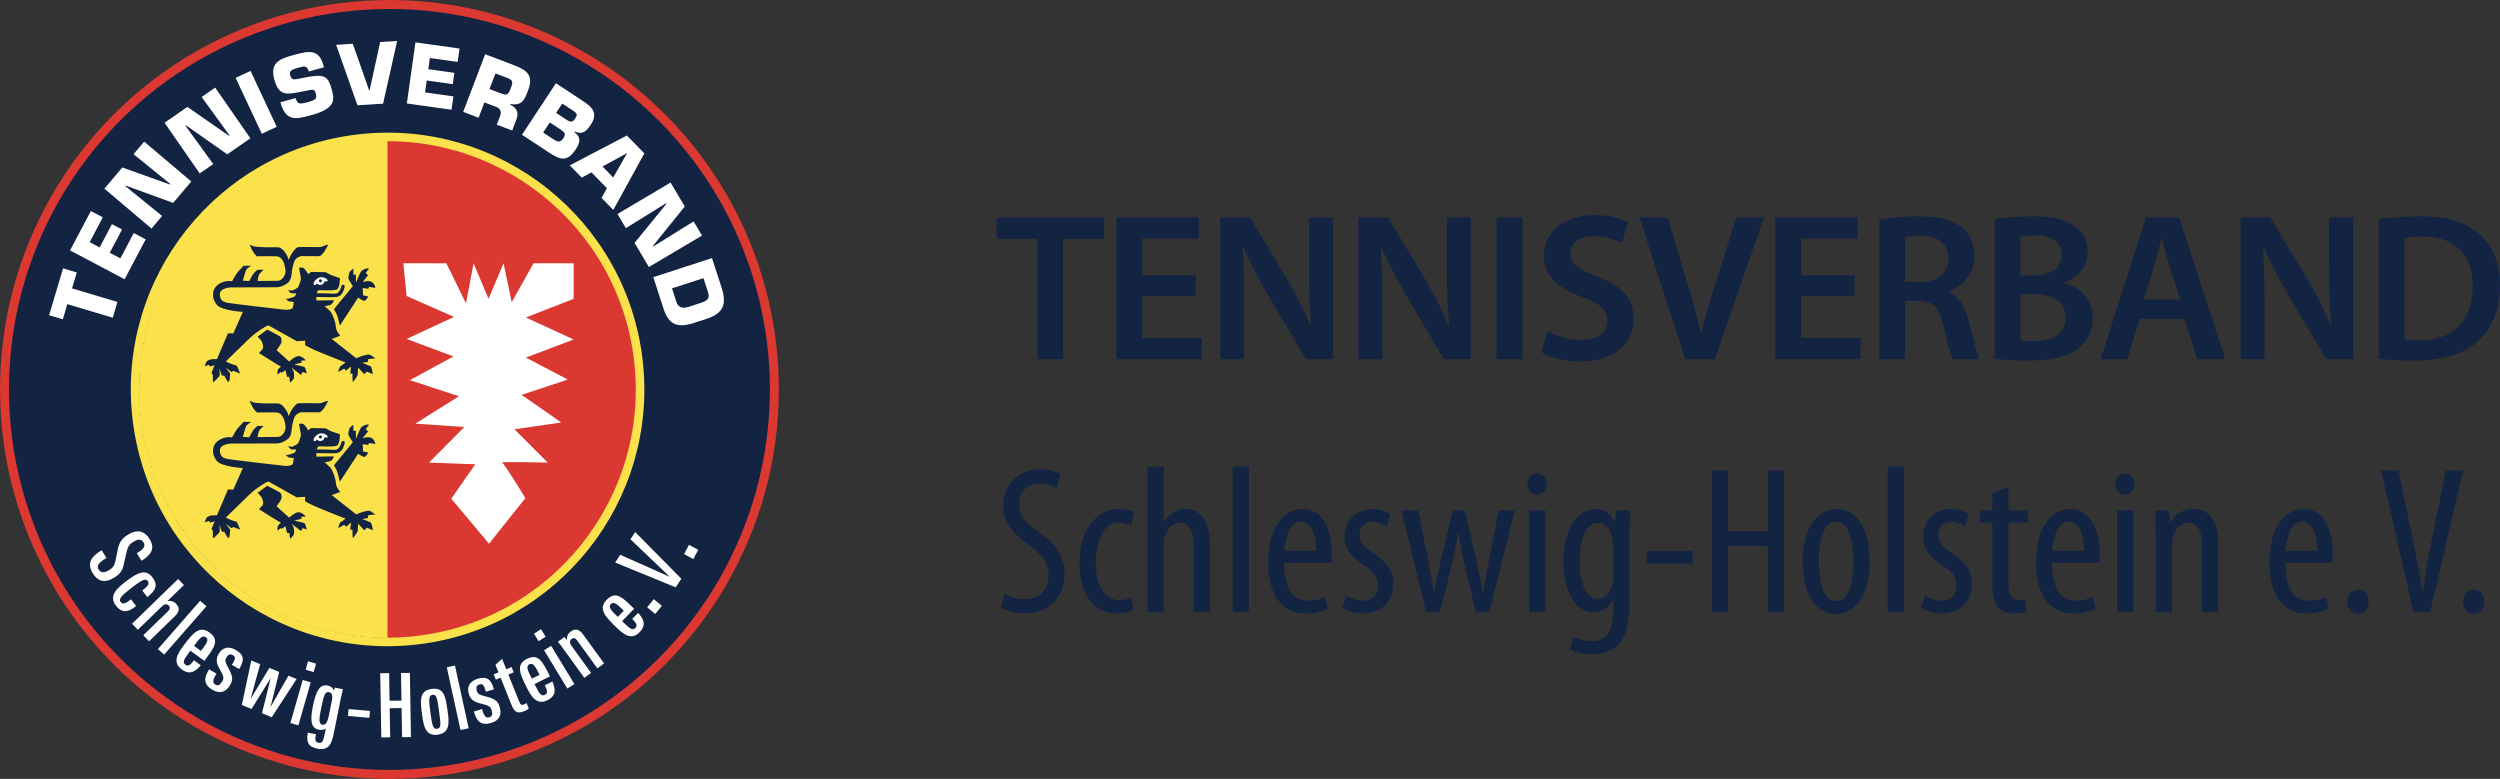
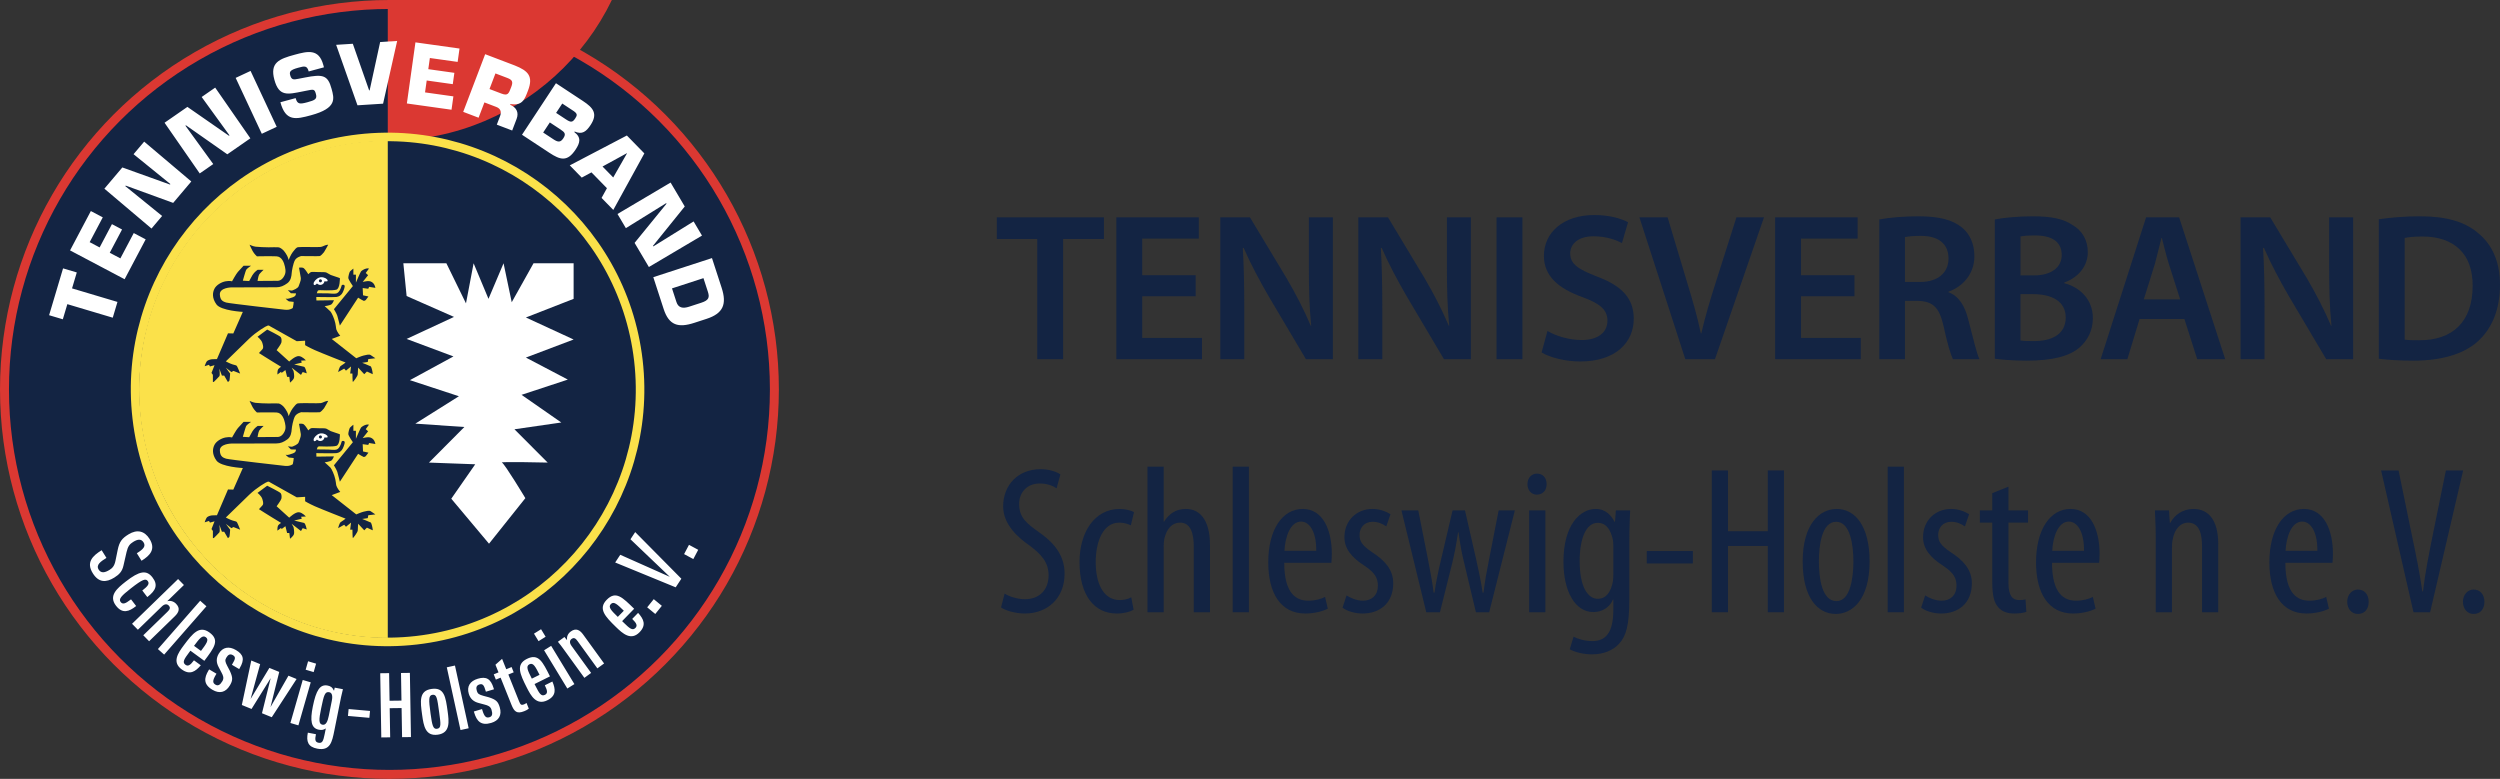
<svg xmlns="http://www.w3.org/2000/svg" viewBox="0 0 1306.959 407.181">
  <rect x="0" y="0" width="1306.959" height="407.181" fill="#333333" stroke="none" />
  <defs>
    <style>
      .uuid-cf8c3599-f8b9-4145-953e-3d27d520fb04 {
        fill: #fbe14a;
      }

      .uuid-e1836c5f-5072-483d-9d14-1545650cfdce {
        fill: #db3832;
      }

      .uuid-7c936671-e0c9-4e30-aa52-454777ed79e7 {
        fill: none;
        stroke: #fbe14a;
        stroke-width: 4.474px;
      }

      .uuid-c65d4241-af50-45be-805c-3e2d4f71ea9a {
        fill: #fff;
      }

      .uuid-755fef4a-cc06-43ae-9eb2-0cd4346fe830, .uuid-1eb3974c-e5d4-4925-b742-ff64cd5ed7e8 {
        fill: #132443;
      }

      .uuid-1eb3974c-e5d4-4925-b742-ff64cd5ed7e8 {
        stroke: #db3832;
        stroke-width: 4.688px;
      }
    </style>
  </defs>
  <g id="uuid-e1f55df3-c5a7-46f0-9f56-7f677bb06a19" data-name="Ebene_3">
    <g>
      <path class="uuid-755fef4a-cc06-43ae-9eb2-0cd4346fe830" d="M542.246,124.959h-21.12v-11.33h55.99v11.33h-21.34v62.811h-13.53v-62.811Z" />
      <path class="uuid-755fef4a-cc06-43ae-9eb2-0cd4346fe830" d="M625.076,154.88h-27.94v21.78h31.24v11.11h-44.771v-74.141h43.121v11.11h-29.591v19.14h27.94v11Z" />
      <path class="uuid-755fef4a-cc06-43ae-9eb2-0cd4346fe830" d="M637.946,187.77v-74.141h15.51l19.141,31.791c4.84,8.25,9.239,16.83,12.649,24.86h.221c-.99-9.9-1.21-19.47-1.21-30.8v-25.851h12.54v74.141h-14.08l-19.36-32.67c-4.73-8.14-9.57-17.16-13.2-25.52l-.44.11c.551,9.57.771,19.36.771,31.57v26.51h-12.54Z" />
      <path class="uuid-755fef4a-cc06-43ae-9eb2-0cd4346fe830" d="M710.106,187.77v-74.141h15.51l19.141,31.791c4.84,8.25,9.239,16.83,12.649,24.86h.221c-.99-9.9-1.21-19.47-1.21-30.8v-25.851h12.54v74.141h-14.08l-19.36-32.67c-4.73-8.14-9.57-17.16-13.2-25.52l-.44.11c.551,9.57.771,19.36.771,31.57v26.51h-12.54Z" />
      <path class="uuid-755fef4a-cc06-43ae-9eb2-0cd4346fe830" d="M795.905,113.629v74.141h-13.53v-74.141h13.53Z" />
      <path class="uuid-755fef4a-cc06-43ae-9eb2-0cd4346fe830" d="M808.993,173.03c4.29,2.53,11,4.73,17.931,4.73,8.58,0,13.42-4.07,13.42-10.12,0-5.61-3.74-8.91-13.09-12.32-12.32-4.4-20.131-10.89-20.131-21.56,0-12.21,10.12-21.34,26.29-21.34,8.03,0,13.86,1.76,17.711,3.74l-3.19,10.89c-2.75-1.43-7.92-3.52-14.851-3.52-8.579,0-12.21,4.51-12.21,8.91,0,5.72,4.29,8.36,14.19,12.21,12.87,4.84,19.03,11.33,19.03,22,0,11.99-9.021,22.33-28.05,22.33-7.921,0-16.061-2.2-20.131-4.73l3.08-11.22Z" />
      <path class="uuid-755fef4a-cc06-43ae-9eb2-0cd4346fe830" d="M881.043,187.77l-23.98-74.141h14.74l10.12,33.771c2.86,9.35,5.391,17.93,7.261,26.95h.22c1.979-8.8,4.729-17.82,7.59-26.84l10.78-33.88h14.41l-25.631,74.141h-15.51Z" />
      <path class="uuid-755fef4a-cc06-43ae-9eb2-0cd4346fe830" d="M969.484,154.88h-27.94v21.78h31.24v11.11h-44.771v-74.141h43.121v11.11h-29.591v19.14h27.94v11Z" />
      <path class="uuid-755fef4a-cc06-43ae-9eb2-0cd4346fe830" d="M982.462,114.729c5.171-.99,12.65-1.65,20.461-1.65,10.67,0,17.819,1.76,22.88,5.94,4.07,3.41,6.38,8.58,6.38,14.96,0,9.57-6.49,16.061-13.53,18.48v.33c5.391,1.98,8.58,7.15,10.34,14.3,2.421,9.24,4.4,17.82,5.83,20.68h-13.859c-1.101-2.2-2.971-8.25-4.95-17.49-2.2-9.68-5.61-12.76-13.311-12.98h-6.819v30.47h-13.421v-73.041ZM995.883,147.4h8.029c9.131,0,14.74-4.84,14.74-12.21,0-8.03-5.609-11.88-14.41-11.88-4.29,0-7.04.33-8.359.66v23.43Z" />
      <path class="uuid-755fef4a-cc06-43ae-9eb2-0cd4346fe830" d="M1042.851,114.729c4.29-.88,12.101-1.65,19.801-1.65,9.899,0,16.17,1.32,21.12,4.73,4.62,2.75,7.7,7.59,7.7,13.97,0,6.82-4.29,12.98-12.32,15.95v.33c7.81,1.98,14.96,8.14,14.96,18.26,0,6.6-2.86,11.77-7.04,15.4-5.28,4.51-13.97,6.82-27.61,6.82-7.479,0-13.09-.55-16.61-.99v-72.82ZM1056.272,143.989h6.93c9.46,0,14.63-4.4,14.63-10.67,0-7.04-5.28-10.23-13.86-10.23-3.96,0-6.27.22-7.699.55v20.35ZM1056.272,177.98c1.76.33,4.069.33,7.149.33,8.69,0,16.5-3.19,16.5-12.32,0-8.69-7.59-12.21-16.939-12.21h-6.71v24.2Z" />
      <path class="uuid-755fef4a-cc06-43ae-9eb2-0cd4346fe830" d="M1118.532,166.759l-6.38,21.01h-13.971l23.761-74.141h17.27l24.091,74.141h-14.631l-6.71-21.01h-23.43ZM1139.762,156.53l-5.83-18.26c-1.431-4.51-2.641-9.57-3.74-13.86h-.22c-1.101,4.29-2.311,9.46-3.521,13.86l-5.72,18.26h19.03Z" />
      <path class="uuid-755fef4a-cc06-43ae-9eb2-0cd4346fe830" d="M1171.33,187.77v-74.141h15.51l19.141,31.791c4.84,8.25,9.239,16.83,12.649,24.86h.221c-.99-9.9-1.21-19.47-1.21-30.8v-25.851h12.54v74.141h-14.08l-19.36-32.67c-4.73-8.14-9.57-17.16-13.2-25.52l-.44.11c.551,9.57.771,19.36.771,31.57v26.51h-12.54Z" />
      <path class="uuid-755fef4a-cc06-43ae-9eb2-0cd4346fe830" d="M1243.599,114.619c6.051-.88,13.53-1.54,21.561-1.54,13.86,0,23.32,2.86,30.141,8.58,7.26,5.83,11.659,14.74,11.659,27.28,0,13.31-4.51,23.1-11.55,29.48-7.37,6.71-19.14,10.12-33.55,10.12-7.811,0-13.75-.44-18.261-.99v-72.93ZM1257.129,177.54c1.87.33,4.73.33,7.48.33,17.6.11,28.05-9.68,28.05-28.49.11-16.28-9.35-25.74-26.29-25.74-4.29,0-7.26.33-9.24.77v53.13Z" />
    </g>
    <g>
      <path class="uuid-755fef4a-cc06-43ae-9eb2-0cd4346fe830" d="M525.197,310.289c2.42,1.649,6.93,2.97,10.56,2.97,7.811,0,12.431-5.06,12.431-12.54,0-6.82-3.96-11-9.79-15.4-5.94-4.069-13.971-11-13.971-20.569,0-11.221,7.811-19.471,19.58-19.471,4.62,0,8.58,1.43,10.341,2.75l-1.98,7.26c-1.87-1.319-4.95-2.529-8.8-2.529-7.37,0-10.78,5.5-10.78,10.56,0,7.37,3.85,10.23,10.89,15.29,8.91,6.271,12.87,13.09,12.87,21.341,0,12.76-8.909,20.79-20.79,20.79-5.06,0-10.34-1.65-12.43-3.19l1.87-7.26Z" />
      <path class="uuid-755fef4a-cc06-43ae-9eb2-0cd4346fe830" d="M592.624,318.759c-1.87,1.1-5.061,1.98-8.8,1.98-11.66,0-19.471-9.351-19.471-26.95,0-15.29,7.7-27.721,21.011-27.721,2.859,0,5.939.771,7.479,1.65l-1.65,6.93c-1.1-.55-3.3-1.43-6.05-1.43-8.58,0-12.32,10.12-12.32,20.57,0,12.43,4.73,19.91,12.541,19.91,2.199,0,4.18-.44,6.05-1.431l1.21,6.49Z" />
      <path class="uuid-755fef4a-cc06-43ae-9eb2-0cd4346fe830" d="M599.883,243.958h8.47v28.711h.22c1.101-1.87,2.75-3.521,4.51-4.73,1.87-1.21,4.07-1.87,7.04-1.87,6.711,0,12.431,5.28,12.431,18.7v35.311h-8.47v-34.32c0-6.49-1.431-12.54-7.15-12.54-3.96,0-6.93,2.86-8.25,8.47-.22,1.101-.33,2.641-.33,3.96v34.431h-8.47v-76.121Z" />
      <path class="uuid-755fef4a-cc06-43ae-9eb2-0cd4346fe830" d="M644.433,243.958h8.47v76.121h-8.47v-76.121Z" />
      <path class="uuid-755fef4a-cc06-43ae-9eb2-0cd4346fe830" d="M671.382,294.228c0,16.391,6.49,19.801,12.54,19.801,3.74,0,6.71-.881,8.8-1.98l1.431,6.16c-2.97,1.54-7.48,2.53-11.771,2.53-12.76,0-19.359-10.45-19.359-26.73,0-17.16,7.369-27.94,18.04-27.94,10.779,0,15.18,11.44,15.18,23.32,0,2.09-.11,3.521-.22,4.84h-24.641ZM688.103,287.959c.109-10.561-3.851-15.29-7.921-15.29-5.609,0-8.359,8.029-8.689,15.29h16.61Z" />
      <path class="uuid-755fef4a-cc06-43ae-9eb2-0cd4346fe830" d="M703.941,311.279c1.87,1.21,5.17,2.75,8.58,2.75,4.73,0,7.811-2.971,7.811-7.7,0-4.07-1.431-6.82-6.82-10.45-6.93-4.4-10.67-9.021-10.67-15.07,0-8.69,6.38-14.74,14.63-14.74,4.18,0,7.26,1.431,9.46,2.75l-2.2,6.38c-2.09-1.43-4.29-2.42-7.149-2.42-4.511,0-6.82,3.301-6.82,6.82,0,3.521,1.32,5.5,6.6,9.13,6.16,3.96,11,8.8,11,16.17,0,10.67-7.26,15.841-16.06,15.841-3.85,0-8.14-1.21-10.45-3.08l2.09-6.38Z" />
      <path class="uuid-755fef4a-cc06-43ae-9eb2-0cd4346fe830" d="M741.45,266.839l5.17,26.07c1.1,5.72,2.199,11.439,2.859,16.939h.44c.77-5.5,2.09-11.66,3.3-16.72l6.16-26.29h6.49l5.83,25.52c1.319,5.94,2.529,11.551,3.41,17.49h.439c.66-5.609,1.65-11.11,2.86-17.16l5.06-25.85h8.471l-13.421,53.24h-6.93l-6.16-25.851c-1.319-5.17-2.09-9.899-2.97-15.95h-.22c-.88,6.271-1.87,11.221-3.08,16.28l-6.38,25.521h-7.15l-12.98-53.24h8.801Z" />
      <path class="uuid-755fef4a-cc06-43ae-9eb2-0cd4346fe830" d="M808.549,253.089c0,3.3-1.98,5.5-5.17,5.5-2.75,0-4.841-2.2-4.841-5.5,0-3.301,2.2-5.5,4.95-5.5,3.08,0,5.061,2.199,5.061,5.5ZM799.419,320.079v-53.24h8.47v53.24h-8.47Z" />
      <path class="uuid-755fef4a-cc06-43ae-9eb2-0cd4346fe830" d="M851.779,313.259c0,13.97-1.761,19.25-5.28,23.21-3.19,3.521-8.14,5.61-14.19,5.61-4.51,0-8.91-1.101-11.66-2.64l1.98-6.601c2.09,1.1,5.61,2.311,9.9,2.311,6.71,0,10.89-4.181,10.89-16.28v-5.391h-.22c-1.761,4.181-5.721,6.49-10.23,6.49-9.46,0-15.62-10.67-15.62-26.29,0-19.58,8.91-27.61,16.83-27.61,5.61,0,8.25,3.74,9.9,6.71h.22l.44-5.939h7.479c-.109,3.63-.439,8.359-.439,16.609v29.811ZM843.418,285.209c0-1.32-.11-2.75-.44-3.851-.88-3.63-2.859-8.03-7.699-8.03-6.16,0-9.461,8.251-9.461,20.021,0,13.53,4.29,19.69,9.461,19.69,2.64,0,5.939-1.21,7.59-7.59.439-1.65.55-3.301.55-4.841v-15.399Z" />
      <path class="uuid-755fef4a-cc06-43ae-9eb2-0cd4346fe830" d="M884.997,288.068v6.49h-24.091v-6.49h24.091Z" />
      <path class="uuid-755fef4a-cc06-43ae-9eb2-0cd4346fe830" d="M903.365,245.938v31.79h20.79v-31.79h8.47v74.141h-8.47v-34.65h-20.79v34.65h-8.471v-74.141h8.471Z" />
      <path class="uuid-755fef4a-cc06-43ae-9eb2-0cd4346fe830" d="M977.396,293.459c0,20.57-9.46,27.5-17.71,27.5-9.57,0-17.271-8.69-17.271-27.391,0-19.359,8.69-27.5,17.82-27.5,9.57,0,17.16,8.91,17.16,27.391ZM950.885,293.459c0,8.8,1.54,20.79,9.24,20.79,7.261,0,8.801-12.431,8.801-20.79,0-8.141-1.54-20.681-9.021-20.681-7.59,0-9.021,12.54-9.021,20.681Z" />
      <path class="uuid-755fef4a-cc06-43ae-9eb2-0cd4346fe830" d="M986.856,243.958h8.47v76.121h-8.47v-76.121Z" />
      <path class="uuid-755fef4a-cc06-43ae-9eb2-0cd4346fe830" d="M1006.434,311.279c1.87,1.21,5.17,2.75,8.58,2.75,4.73,0,7.811-2.971,7.811-7.7,0-4.07-1.431-6.82-6.82-10.45-6.93-4.4-10.67-9.021-10.67-15.07,0-8.69,6.38-14.74,14.63-14.74,4.18,0,7.26,1.431,9.46,2.75l-2.2,6.38c-2.09-1.43-4.29-2.42-7.149-2.42-4.511,0-6.82,3.301-6.82,6.82,0,3.521,1.32,5.5,6.6,9.13,6.16,3.96,11,8.8,11,16.17,0,10.67-7.26,15.841-16.06,15.841-3.85,0-8.14-1.21-10.45-3.08l2.09-6.38Z" />
      <path class="uuid-755fef4a-cc06-43ae-9eb2-0cd4346fe830" d="M1049.993,254.408v12.431h10.229v6.38h-10.229v31.68c0,6.931,2.42,8.801,5.5,8.801,1.43,0,2.53-.11,3.41-.33l.439,6.489c-1.54.551-3.52.881-6.27.881-3.41,0-6.38-.881-8.36-3.19-2.2-2.42-3.19-6.05-3.19-13.42v-30.91h-6.489v-6.38h6.489v-9.021l8.471-3.41Z" />
      <path class="uuid-755fef4a-cc06-43ae-9eb2-0cd4346fe830" d="M1072.762,294.228c0,16.391,6.49,19.801,12.54,19.801,3.74,0,6.71-.881,8.8-1.98l1.431,6.16c-2.971,1.54-7.48,2.53-11.771,2.53-12.76,0-19.36-10.45-19.36-26.73,0-17.16,7.37-27.94,18.041-27.94,10.779,0,15.18,11.44,15.18,23.32,0,2.09-.11,3.521-.22,4.84h-24.641ZM1089.483,287.959c.109-10.561-3.851-15.29-7.921-15.29-5.609,0-8.359,8.029-8.689,15.29h16.61Z" />
-       <path class="uuid-755fef4a-cc06-43ae-9eb2-0cd4346fe830" d="M1115.882,253.089c0,3.3-1.98,5.5-5.17,5.5-2.75,0-4.841-2.2-4.841-5.5,0-3.301,2.2-5.5,4.95-5.5,3.08,0,5.061,2.199,5.061,5.5ZM1106.752,320.079v-53.24h8.47v53.24h-8.47Z" />
      <path class="uuid-755fef4a-cc06-43ae-9eb2-0cd4346fe830" d="M1126.99,280.589c0-6.271-.33-9.46-.44-13.75h7.37l.44,6.489h.22c2.31-4.289,6.6-7.26,12.21-7.26,7.37,0,12.87,5.391,12.87,18.261v35.75h-8.47v-34.21c0-6.381-1.211-12.65-7.37-12.65-3.521,0-6.931,2.97-7.921,8.58-.329,1.32-.439,2.97-.439,4.84v33.44h-8.47v-39.49Z" />
      <path class="uuid-755fef4a-cc06-43ae-9eb2-0cd4346fe830" d="M1194.75,294.228c0,16.391,6.49,19.801,12.54,19.801,3.74,0,6.71-.881,8.8-1.98l1.431,6.16c-2.971,1.54-7.48,2.53-11.771,2.53-12.76,0-19.36-10.45-19.36-26.73,0-17.16,7.37-27.94,18.041-27.94,10.779,0,15.18,11.44,15.18,23.32,0,2.09-.11,3.521-.22,4.84h-24.641ZM1211.471,287.959c.109-10.561-3.851-15.29-7.921-15.29-5.609,0-8.359,8.029-8.689,15.29h16.61Z" />
      <path class="uuid-755fef4a-cc06-43ae-9eb2-0cd4346fe830" d="M1227.089,314.579c0-3.74,2.53-6.38,5.61-6.38,3.3,0,5.61,2.529,5.61,6.38,0,3.85-2.09,6.38-5.721,6.38-3.08,0-5.5-2.53-5.5-6.38Z" />
      <path class="uuid-755fef4a-cc06-43ae-9eb2-0cd4346fe830" d="M1261.739,320.079l-16.94-74.141h9.13l7.15,34.76c1.76,8.36,3.96,19.03,5.28,28.49h.33c1.1-9.569,3.189-19.91,4.95-28.71l7.04-34.54h9.02l-17.27,74.141h-8.69Z" />
      <path class="uuid-755fef4a-cc06-43ae-9eb2-0cd4346fe830" d="M1287.588,314.579c0-3.74,2.53-6.38,5.61-6.38,3.3,0,5.61,2.529,5.61,6.38,0,3.85-2.09,6.38-5.721,6.38-3.08,0-5.5-2.53-5.5-6.38Z" />
    </g>
  </g>
  <g id="uuid-0f884054-a8b5-47af-ba45-12b66b1ff665" data-name="Ebene_2">
    <g>
      <circle class="uuid-1eb3974c-e5d4-4925-b742-ff64cd5ed7e8" cx="203.591" cy="203.59" r="201.246" />
      <path class="uuid-c65d4241-af50-45be-805c-3e2d4f71ea9a" d="M167.513,147.605c-.438,0-.795-.356-.795-.796s.356-.796.795-.796c.44,0,.797.356.797.796s-.357.796-.797.796M170.929,146.013c-.595-.722-2.559-1.463-4.133-.871-1.52.574-2.848,2.187-2.848,3.076,0,.892.372.814.664.781.496-.057,1.073-.801,1.073-.801,0,0,.958.821,1.712.752.752-.067,1.174-.186,1.712-.752.559-.593.364-1.206.576-1.123.213.082,1.634.1,1.615-.215-.034-.602-.176-.611-.37-.848" />
      <path class="uuid-cf8c3599-f8b9-4145-953e-3d27d520fb04" d="M202.69,73.502c-71.802,0-130.008,58.208-130.008,130.009s58.206,130.009,130.008,130.009h.033V73.503c-.011,0-.022-.001-.033-.001ZM108.378,188.651c.663-.464,1.791-.861,2.786-.861.993,0,2.255-.066,2.255-.066l5.769-13.466,2.785.067,4.975-11.276s-11.407-.596-13.797-3.911c-2.385-3.318-2.055-6.17-1.059-8.16.995-1.99,3.647-3.514,5.836-3.913,2.188-.398,3.382,0,3.382,0,0,0,2.192-3.975,3.051-4.908,1.405-1.526,2.984-3.25,2.984-3.25h3.914s-2.256,1.526-2.586,2.189c-.332.663-1.726,5.638-1.726,5.638l3.317.197s1.121-2.101,1.724-3.117c.985-1.651,2.721-2.786,2.721-2.786h3.117s-1.856,1.725-2.321,2.455c-.464.729-.861,3.383-.861,3.383l9.883-.067s2.056.399,3.514-1.658c1.459-2.056,1.394-3.515.93-5.703-.465-2.19-1.593-5.308-4.444-5.439-2.852-.132-10.215,0-10.215,0,0,0-1.393-1.194-2.255-2.786-.862-1.593-1.591-3.283-1.591-3.283,0,0,1.923.895,3.117,1.026,1.194.134,5.438.398,6.899.332,1.458-.065,4.376-.065,5.173,0,.796.066,2.123,1.128,2.719,1.791.598.663,1.259,1.725,1.725,2.586.464.862.796,2.256.796,2.256,0,0,1.127-2.852,2.188-4.179,1.06-1.326,1.789-2.388,2.719-2.519.929-.133,7.231-.133,7.495-.067.266.067,3.979,0,4.444-.065.464-.066.995-.302,1.99-.729.994-.431,1.856-.431,1.856-.431,0,0-1.659,3.149-2.189,3.879-.53.729-1.724,1.922-2.188,2.057-.465.132-9.751,0-9.751,0,0,0-2.321.529-3.249,2.122-.929,1.592-1.658,5.703-1.725,6.897-.066,1.194-.331,3.781-2.255,5.174-1.923,1.391-3.582,2.123-5.769,2.123-2.189,0-23.612.065-23.612.065,0,0-5.971.134-5.904,3.582.066,3.45,1.988,3.847,3.25,4.312,1.259.465,30.776,3.782,30.776,3.782,0,0,1.626.163,2.641-.2,1.575-.562,1.471-.795,1.471-.795l.331-1.725.133-1.393-2.521-.266s-1.194-.795-1.458-1.194l-.265-.397s.397.529,1.923.065c1.526-.462,2.586-.795,3.05-1.326.465-.531.465-1.328.465-1.328l-2.653-.065-1.592-1.592,2.121.2s1.077-.35,1.991-.862c1.788-1.006,1.47-1.542,2.199-3.266.729-1.726.388-2.903.388-2.903l-.875-4.929s1.736-.392,2.599.346c.863.735,2.255,3.057,2.255,3.057,0,0,.995-.993,1.458-1.127.464-.132,2.24-.059,3.898.01,1.659.065,3.531-.076,4.129.255.596.332,1.923,1.129,2.253,1.261.332.134,2.124.73,2.124.73,0,0,1.526.465,1.791.598.267.132.861.332.861.332,0,0,.134,5.438-1.855,6.034-1.991.598-8.755.266-8.755.266,0,0-.928,0-1.061.464-.134.464-.399,1.128-.399,1.128l5.97.065s3.449.333,4.179.067c.729-.264,1.193-.531,1.857-1.659.663-1.127.995-2.586.995-2.586,0,0,.264-.397.796-.331.53.066.797.267.797.863,0,.597-.811,3.12-1.535,3.946-.589.67-1.368,1.417-2.828,1.587-1.459.17-10.496,0-10.496,0l.067,1.828,9.154-.132s-.532,1.526-1.262,2.122c-.729.598-3.581.995-3.581.995,0,0,2.453,2.123,3.05,2.787.597.663,1.991,3.581,2.52,6.102.532,2.519.199,2.785.929,4.178.729,1.393,1.658,2.387,1.658,2.387l-4.465,1.682,12.824,10.083s2.652-1.15,3.801-1.416c1.151-.266,2.919-.796,3.715-.266.796.531,2.475,1.681,2.475,1.681l-3.713.442-.265,1.503-2.92.441s3.472,1.327,4.268,1.769c0,0,.331-.265.795,1.46.464,1.725.464,2.719.464,2.719l-3.049-1.392-1.393,1.392-3.185-3.449s-.199,2.455-.199,3.449c0,.996-2.256,3.846-2.521,4.046-.267.199-.267-4.378-.267-4.378h-1.192l.463-3.715-2.652,2.191-.93-1.062-3.182,1.791s.662-2.786,1.391-3.184c.729-.397,2.521-1.792,2.521-1.792,0,0-12.866-5.04-16.117-6.499-3.249-1.461-5.04-2.586-5.04-2.586v-2.321l-4.377.266s-12.935-7.231-13.731-7.695c-.795-.464-.729-.597-1.458-.464-.729.132-5.902,3.183-9.684,6.831-3.781,3.648-12.203,11.873-12.203,11.873,0,0,1.923,1.061,3.581,1.593,1.659.53,1.857.331,2.255.927.398.598,1.658,3.847,1.658,3.847l-3.515-1.393-1.062.597-2.917-2.255,2.255,3.051s-.2,3.316-.399,3.716c-.198.397-.794.669-.794.669l-1.923-3.323h-1.194l-1.328-3.648s.464,3.383,0,3.979c-.463.597-2.917,2.992-2.917,2.992h-.465v-3.721l-.729-.995,1.59-4.046-2.386.662-.53-.861-2.255.729s.729-2.322,1.393-2.786ZM153.314,193.664c.205.206.687,2.875.343,3.972-.343,1.094-2.045,2.396-2.045,2.396l-.353-3.013h-1.164l-.891-3.562-1.986,1.508-.273-.616-1.92,1.438s-.065-1.438.208-2.33c.274-.889,1.712-1.713,1.712-1.713,0,0-2.741-1.711-4.383-2.67-1.645-.959-7.192-4.519-7.192-4.519,0,0,1.166-1.301,1.781-1.917.616-.617.548-1.575,0-3.356-.548-1.78-2.534-3.218-2.534-3.218l5.069-3.766s6.505,3.218,7.052,3.903c.549.684.549,2.123.344,2.944-.207.822-2.466,3.904-2.466,3.904l6.575,5.959s3.218-3.082,5.136-2.843c1.917.24,3.56,2.226,3.56,2.226l-2.465.138.343,1.027-3.973.959s4.316,1.027,5.137,1.23c.822.208,1.438,3.424,1.438,3.424l-2.123-.684-.891,1.507-4.862-3.767s.617,1.232.822,1.439ZM158.245,276.114l-.891,1.506-4.862-3.767s.617,1.233.822,1.44c.205.204.687,2.875.343,3.971-.343,1.095-2.045,2.397-2.045,2.397l-.353-3.014h-1.164l-.891-3.561-1.986,1.506-.273-.616-1.92,1.439s-.065-1.439.208-2.329c.274-.892,1.712-1.713,1.712-1.713,0,0-2.741-1.711-4.383-2.672-1.645-.958-7.192-4.52-7.192-4.52,0,0,1.166-1.3,1.781-1.916.616-.618.548-1.576,0-3.355-.548-1.782-2.534-3.221-2.534-3.221l5.069-3.766s6.505,3.217,7.052,3.903c.549.683.549,2.123.344,2.945-.207.822-2.466,3.903-2.466,3.903l6.575,5.957s3.218-3.081,5.136-2.84c1.917.238,3.56,2.226,3.56,2.226l-2.465.136.343,1.028-3.973.958s4.316,1.026,5.137,1.233c.822.205,1.438,3.425,1.438,3.425l-2.123-.685ZM193.608,273.064s.331-.265.795,1.46c.464,1.725.464,2.719.464,2.719l-3.049-1.393-1.393,1.393-3.185-3.449s-.199,2.455-.199,3.449c0,.996-2.256,3.847-2.521,4.046-.267.2-.267-4.377-.267-4.377h-1.192l.463-3.715-2.652,2.19-.93-1.061-3.182,1.79s.662-2.785,1.391-3.184c.729-.397,2.521-1.791,2.521-1.791,0,0-12.866-5.039-16.117-6.499-3.249-1.46-5.04-2.587-5.04-2.587v-2.322l-4.377.267s-12.935-7.23-13.731-7.694c-.795-.465-.729-.599-1.458-.465-.729.133-5.902,3.185-9.684,6.833-3.781,3.646-12.203,11.87-12.203,11.87,0,0,1.923,1.062,3.581,1.596,1.659.528,1.857.328,2.255.925.398.598,1.658,3.848,1.658,3.848l-3.515-1.392-1.062.596-2.917-2.255,2.255,3.051s-.2,3.315-.399,3.716c-.198.396-.794.668-.794.668l-1.923-3.321h-1.194l-1.328-3.648s.464,3.381,0,3.979c-.463.597-2.917,2.99-2.917,2.99h-.465v-3.72l-.729-.995,1.59-4.046-2.386.662-.53-.861-2.255.729s.729-2.32,1.393-2.784c.663-.466,1.791-.862,2.786-.862.993,0,2.255-.066,2.255-.066l5.769-13.465,2.785.067,4.975-11.277s-11.407-.597-13.797-3.911c-2.385-3.317-2.055-6.169-1.059-8.159.995-1.989,3.647-3.515,5.836-3.914,2.188-.398,3.382,0,3.382,0,0,0,2.192-3.977,3.051-4.907,1.405-1.526,2.984-3.25,2.984-3.25h3.914s-2.256,1.524-2.586,2.188c-.332.665-1.726,5.64-1.726,5.64l3.317.198s1.121-2.103,1.724-3.117c.985-1.651,2.721-2.786,2.721-2.786h3.117s-1.856,1.725-2.321,2.453c-.464.732-.861,3.383-.861,3.383l9.883-.065s2.056.397,3.514-1.659c1.459-2.056,1.394-3.514.93-5.703-.465-2.189-1.593-5.306-4.444-5.44-2.852-.131-10.215,0-10.215,0,0,0-1.393-1.192-2.255-2.783-.862-1.594-1.591-3.282-1.591-3.282,0,0,1.923.893,3.117,1.027,1.194.131,5.438.396,6.899.33,1.458-.065,4.376-.065,5.173,0,.796.066,2.123,1.127,2.719,1.791.598.664,1.259,1.725,1.725,2.586.464.863.796,2.256.796,2.256,0,0,1.127-2.852,2.188-4.178,1.06-1.328,1.789-2.389,2.719-2.521.929-.134,7.231-.134,7.495-.067.266.067,3.979,0,4.444-.066.464-.065.995-.299,1.99-.729.994-.43,1.856-.43,1.856-.43,0,0-1.659,3.148-2.189,3.878-.53.731-1.724,1.925-2.188,2.057-.465.131-9.751,0-9.751,0,0,0-2.321.529-3.249,2.121-.929,1.592-1.658,5.705-1.725,6.896-.066,1.196-.331,3.783-2.255,5.176-1.923,1.393-3.582,2.123-5.769,2.123-2.189,0-23.612.067-23.612.067,0,0-5.971.131-5.904,3.581.066,3.448,1.988,3.845,3.25,4.31,1.259.465,30.776,3.78,30.776,3.78,0,0,1.626.167,2.641-.198,1.575-.562,1.471-.796,1.471-.796l.331-1.725.133-1.391-2.521-.268s-1.194-.795-1.458-1.193l-.265-.398s.397.531,1.923.065c1.526-.462,2.586-.794,3.05-1.325.465-.53.465-1.326.465-1.326l-2.653-.066-1.592-1.594,2.121.2s1.077-.348,1.991-.861c1.788-1.007,1.47-1.542,2.199-3.266.729-1.725.388-2.904.388-2.904l-.875-4.927s1.736-.394,2.599.344c.863.737,2.255,3.059,2.255,3.059,0,0,.995-.995,1.458-1.127.464-.133,2.24-.059,3.898.008,1.659.065,3.531-.074,4.129.256.596.333,1.923,1.129,2.253,1.262.332.132,2.124.729,2.124.729,0,0,1.526.466,1.791.599.267.132.861.331.861.331,0,0,.134,5.438-1.855,6.034-1.991.598-8.755.265-8.755.265,0,0-.928,0-1.061.467-.134.464-.399,1.127-.399,1.127l5.97.066s3.449.331,4.179.065c.729-.265,1.193-.531,1.857-1.657.663-1.128.995-2.587.995-2.587,0,0,.264-.399.796-.334.53.068.797.268.797.865,0,.598-.811,3.12-1.535,3.945-.589.672-1.368,1.419-2.828,1.588-1.459.17-10.496,0-10.496,0l.067,1.827,9.154-.131s-.532,1.524-1.262,2.122c-.729.596-3.581.994-3.581.994,0,0,2.453,2.124,3.05,2.786.597.663,1.991,3.582,2.52,6.102.532,2.519.199,2.786.929,4.18.729,1.392,1.658,2.388,1.658,2.388l-4.465,1.68,12.824,10.081s2.652-1.148,3.801-1.413c1.151-.268,2.919-.797,3.715-.268.796.532,2.475,1.681,2.475,1.681l-3.713.443-.265,1.503-2.92.441s3.472,1.327,4.268,1.769ZM192.967,231.589l-.442,1.002-2.918-.384.176,3.804,2.831.618s-1.15,1.595-1.415,1.857c-.264.266-.973.443-.973.443l-1.238-.62-1.768-1.059-9.551,14.59s-.972-3.979-1.327-5.129c-.353-1.149-1.769-3.449-1.769-3.449l9.903-12.076s-2.386-3.402-2.386-4.285c0-.884.53-2.918.884-3.36.354-.441,1.769-1.503,1.769-1.503v3.183h1.326v4.158s2.3-5.396,2.654-5.838c.355-.441,1.592-1.238,2.654-1.503,1.06-.266,1.502,0,1.502,0l-1.681,2.299,1.238,1.149-2.829,3.538s2.123-.531,3.272-.441c1.149.088,2.211.796,2.741,1.77.531.972.62,1.767.62,1.767l-3.273-.53ZM192.967,149.961l-.442,1.003-2.918-.384.176,3.803,2.831.619s-1.15,1.592-1.415,1.857c-.264.266-.973.443-.973.443l-1.238-.618-1.768-1.062-9.551,14.593s-.972-3.979-1.327-5.13c-.353-1.151-1.769-3.45-1.769-3.45l9.903-12.075s-2.386-3.401-2.386-4.285c0-.884.53-2.919.884-3.36.354-.443,1.769-1.505,1.769-1.505v3.184h1.326v4.156s2.3-5.395,2.654-5.835c.355-.443,1.592-1.24,2.654-1.505,1.06-.265,1.502,0,1.502,0l-1.681,2.299,1.238,1.151-2.829,3.538s2.123-.531,3.272-.443c1.149.089,2.211.796,2.741,1.769.531.973.62,1.769.62,1.769l-3.273-.531Z" />
-       <path class="uuid-e1836c5f-5072-483d-9d14-1545650cfdce" d="M202.723,73.503v260.016h.033c71.802,0,130.008-58.207,130.008-130.009,0-71.801-58.206-130.009-130.008-130.009-.011,0-.021.001-.033.001Z" />
+       <path class="uuid-e1836c5f-5072-483d-9d14-1545650cfdce" d="M202.723,73.503h.033c71.802,0,130.008-58.207,130.008-130.009,0-71.801-58.206-130.009-130.008-130.009-.011,0-.021.001-.033.001Z" />
      <path class="uuid-c65d4241-af50-45be-805c-3e2d4f71ea9a" d="M167.513,229.233c-.438,0-.795-.358-.795-.795,0-.439.356-.796.795-.796.44,0,.797.356.797.796,0,.436-.357.795-.797.795M170.929,227.642c-.595-.725-2.559-1.465-4.133-.871-1.52.572-2.848,2.186-2.848,3.074,0,.893.372.816.664.781.496-.058,1.073-.802,1.073-.802,0,0,.958.822,1.712.754.752-.068,1.174-.188,1.712-.754.559-.592.364-1.203.576-1.121.213.08,1.634.098,1.615-.215-.034-.604-.176-.611-.37-.847" />
      <circle class="uuid-7c936671-e0c9-4e30-aa52-454777ed79e7" cx="202.622" cy="203.589" r="131.989" transform="translate(-21.91 24.454) rotate(-6.553)" />
      <path class="uuid-c65d4241-af50-45be-805c-3e2d4f71ea9a" d="M367.755,145.413l2.329,7.156c.932,2.865.525,4.4-3.442,5.689l-6.422,2.09c-3.232,1.051-5.595.6-6.58-2.428l-2.329-7.158,16.444-5.35ZM341.533,144.897l5.416,16.647c2.782,8.55,7.626,9.959,16.013,7.231l6.421-2.09c8.714-2.833,10.667-7.677,7.883-16.225l-5.054-15.543-30.679,9.981ZM348.256,106.206l.174.296-16.677,20.468,7.471,12.622,27.764-16.431-4.382-7.404-21.06,13.064-.175-.296,16.611-20.579-7.405-12.51-27.764,16.43,4.383,7.404,21.06-13.064ZM320.582,92.775l-5.589-5.723,12.735-6.967.059.062-7.205,12.628ZM317.291,98.394l-2.799,5.077,6.13,6.279,16.232-29.557-9.138-9.356-29.843,15.615,6.251,6.4,5.082-2.737,8.084,8.279ZM287.436,64.007l5.568,3.67c2.338,1.538,2.949,2.404,1.48,4.632-1.442,2.191-2.768,2.091-5.101.553l-5.424-3.574,3.477-5.281ZM293.946,54.13l6.033,3.975c1.965,1.397,1.813,2.174.749,3.791-1.42,2.154-2.313,2.184-4.829.526l-5.174-3.407,3.221-4.885ZM272.891,70.447l14.299,9.419c5.709,3.762,9.393,4.9,13.745-1.71,2.224-3.377,3.129-6.233-.693-9.111l.19-.287c3.935,1.768,6.083-.009,8.332-3.421,3.882-5.893,1.381-8.98-3.972-12.506l-14.151-9.325-17.75,26.942ZM242.156,58.48l8.04,3.062,3.048-8,6.228,2.373c2.414.919,2.797,2.814,1.859,5.036l-1.608,4.22,8.038,3.062,2.313-6.07c1.302-3.416-.141-6.037-3.39-7.413l.122-.322c6.214.848,7.331-2.087,9.242-7.111,2.866-7.518.016-10.306-6.895-13.076l-15.516-5.908-11.482,30.148ZM255.906,46.549l3.107-8.161,6.232,2.373c2.652,1.011,3.045,2.036,2.02,4.728-1.302,3.417-1.673,4.749-5.128,3.433l-6.231-2.373ZM224.726,30.326l14.524,2.038.981-6.985-23.046-3.234-4.483,31.948,23.344,3.276.98-6.986-14.824-2.081.875-6.219,13.631,1.915.829-5.922-13.629-1.913.819-5.836ZM193.238,47.236l-.26.015-8.531-24.37-8.715.554,11.148,31.618,13.393-.853,7.356-32.792-8.887.564-5.504,25.265ZM155.875,41.213c-2.245.431-3.47.675-4.146-1.815-.472-1.745-.347-2.761,4.136-3.976,3.322-.9,4.651-1.261,5.518,1.935l7.971-2.163-.349-1.285c-2.332-8.594-8.177-7.142-14.986-5.296-8.137,2.207-13.003,4.15-10.581,13.077,2.42,8.925,6.893,7.668,14.721,6.125l1.86-.371c3.97-.81,4.414-.975,5.146,1.725.709,2.615-.509,3.212-4.412,4.271-4.068,1.103-5.321,1.087-6.2-2.152l-7.97,2.163c2.77,10.211,8.088,8.948,16.018,6.796,13.7-3.715,12.118-8.723,10.722-13.871-1.938-7.142-4.536-7.684-13.933-5.847l-3.514.684ZM130.994,37.074l-7.793,3.644,13.666,29.225,7.792-3.644-13.665-29.225ZM96.936,65.706l.282-.195,21.617,15.159,12.051-8.361-18.389-26.508-7.069,4.905,14.548,20.063-.283.195-21.721-15.086-11.946,8.289,18.389,26.507,7.069-4.904-14.548-20.065ZM65.506,97.294l.223-.261,24.806,9.038,9.473-11.199-24.632-20.834-5.555,6.567,19.25,15.605-.223.265-24.889-8.94-9.389,11.101,24.631,20.835,5.556-6.57-19.251-15.606ZM46.878,126.596l6.851-12.969-6.236-3.296-10.871,20.577,28.524,15.071,11.011-20.844-6.237-3.295-6.992,13.237-5.553-2.934,6.43-12.17-5.287-2.792-6.432,12.17-5.209-2.753ZM37.658,150.763l2.483-8.328-7.174-2.138-7.299,24.486,7.173,2.138,2.36-7.915,23.744,7.08,2.458-8.245-23.744-7.078Z" />
      <path class="uuid-c65d4241-af50-45be-805c-3e2d4f71ea9a" d="M365.015,287.428l-4.823-2.599-2.556,4.845,4.821,2.597,2.558-4.843ZM332.068,278.161l-2.476,3.762,20.583,19.642-25.919-11.537-2.652,4.033,31.636,12.984,2.962-4.498-24.134-24.386ZM346.004,316.712l-4.229-3.483-3.437,4.268,4.229,3.482,3.437-4.266ZM326.122,319.279l-3.144,3.223c-3.357-3.272-5.218-5.089-3.63-6.716,1.589-1.629,3.485.284,6.774,3.493M331.527,318.261c-6.047-5.899-9.54-9.631-14.372-4.681-4.574,4.683-.814,8.674,4.802,14.15,3.523,3.438,7.906,7.453,12.446,2.738,3.6-3.752,2.084-6.852-.812-10.066l-3.081,3.155c2.426,2.367,2.802,3.575,1.665,4.737-1.555,1.597-3.215.04-6.073-2.748l-.865-.843,6.291-6.443ZM315.817,346.846l-10.977-15.151c-1.66-2.292-3.719-3.551-6.419-1.581-1.65,1.203-2.204,2.814-1.979,4.547l-1.366-1.647-3.411,2.49c1.228,1.459,2.018,2.55,2.67,3.452l11.167,15.413,3.527-2.571-10.241-14.135c-1.198-1.654-.966-2.916.01-3.628,1.312-.958,2.191-.219,3.171,1.133l10.323,14.25,3.525-2.571ZM300.289,357.638l-12.15-19.997-3.701,2.31,12.15,19.997,3.701-2.31ZM285.245,332.88l-2.388-3.929-3.7,2.311,2.388,3.928,3.7-2.31ZM282.06,352.782l-4.032,2.004c-2.116-4.185-3.288-6.507-1.251-7.516,2.037-1.016,3.21,1.408,5.283,5.512M287.517,353.595c-3.812-7.542-5.909-12.203-12.101-9.125-5.863,2.914-3.6,7.905-.061,14.909,2.22,4.391,5.066,9.611,10.907,6.657,4.635-2.355,4.208-5.771,2.512-9.749l-3.95,1.963c1.528,3.024,1.492,4.288.036,5.011-1.997.992-3.064-1.018-4.865-4.583l-.545-1.075,8.066-4.008ZM276.449,370.469l-1.191-2.975c-.549.376-.793.522-1.22.699-1.591.649-1.969.203-2.712-1.65l-5.566-13.923,2.792-1.141-1.102-2.761-2.792,1.142-2.174-5.431-3.471,3.073,1.605,4.008-2.495,1.018,1.103,2.76,2.492-1.017,5.638,14.094c1.446,3.623,2.809,5.022,6.763,3.406,1.075-.438,1.444-.64,2.329-1.303M261.255,369.723c-.884-2.934-1.869-3.948-5.686-5.188-.8-.245-1.795-.482-2.902-.783-2.172-.61-2.938-1.061-3.354-2.441-.511-1.687-.416-2.977,1.364-3.506,1.825-.542,2.38.648,3.171,3.272l.16.533,4.226-1.256-.16-.536c-1.53-5.066-3.935-6.287-8.295-4.99-4.094,1.219-5.853,4.066-4.699,7.889.804,2.666,2.556,4.131,5.184,4.804,1.621.389,2.536.697,3.165.85,1.576.404,2.988.902,3.523,2.681.687,2.266.37,3.475-1.098,3.912-1.692.502-2.654-.279-3.672-3.655l-.189-.622-4.273,1.27.189.624c1.299,4.311,3.457,6.963,8.886,5.348,3.962-1.178,5.721-4.026,4.459-8.204M245.01,380.726l-7.166-32.792-4.265.929,7.165,32.792,4.266-.929ZM229.595,372.446c.854,6.209,1.132,8.234-1.119,8.549-2.069.289-2.532-1.71-3.388-7.918-1.031-7.496-1.033-9.56.988-9.842,2.255-.316,2.482,1.67,3.519,9.211M234.008,371.829c-1.038-7.541-1.736-12.601-8.4-11.669-6.666.934-5.894,6.546-4.934,13.535.817,5.931,1.742,11.287,8.226,10.381,6.621-.926,5.836-6.958,5.107-12.247M214.839,385.324l-.559-33.559-4.642.059.24,14.435-6.221.08-.239-14.438-4.643.06.559,33.56,4.642-.059-.252-15.226,6.219-.079.254,15.224,4.642-.058ZM193.096,375.271l.348-3.606-11.19-.991-.348,3.603,11.189.994ZM171.911,374.114c-.613,3.051-1.5,5.103-3.323,4.753-2.005-.385-1.968-2.458-.688-8.594,1.416-6.82,1.917-8.851,4.244-8.404,2.005.384,1.567,3.278,1.32,4.505l-1.553,7.74ZM179.276,360.304l-4.286-.821-.374,1.63c-.857-1.866-1.924-2.447-3.338-2.719-3.964-.759-6.01,2.347-7.756,11.04-1.48,7.375-.889,11.27,3.169,12.046,1.414.272,2.38.174,3.64-.674l-.604,3.007c-.713,3.548-1.215,4.869-3.221,4.487-1.961-.377-1.85-1.868-1.33-4.464l-4.24-.81c-.933,4.643.115,7.443,4.902,8.36,6.793,1.302,7.763-3.524,8.942-9.396l3.537-17.615.959-4.07ZM155.998,379.209l6.447-22.492-4.183-1.244-6.447,22.494,4.183,1.242ZM163.982,351.36l1.265-4.417-4.183-1.244-1.266,4.418,4.184,1.243ZM155.05,354.979l-4.255-1.738-9.387,16.422,4.573-18.39-5.156-2.107-9.818,16.252,5.004-18.218-4.641-1.897-4.938,23.258,5.072,2.073,10.015-16.119-4.558,18.348,5.115,2.09,12.975-19.974ZM120.169,358.338c1.562-2.635,1.644-4.045-.034-7.677-.362-.754-.86-1.643-1.392-2.656-1.023-2.008-1.21-2.873-.477-4.112.9-1.517,1.916-2.316,3.515-1.373,1.639.969,1.135,2.182-.262,4.537l-.284.479,3.795,2.242.285-.478c2.701-4.551,1.969-7.14-1.946-9.457-3.676-2.172-6.973-1.532-9.009,1.902-1.423,2.396-1.315,4.67-.027,7.05.813,1.451,1.208,2.331,1.52,2.895.773,1.428,1.362,2.801.414,4.397-1.208,2.034-2.312,2.624-3.631,1.845-1.52-.899-1.597-2.131.204-5.167l.333-.559-3.837-2.267-.331.558c-2.299,3.872-2.791,7.25,2.083,10.132,3.559,2.103,6.853,1.462,9.081-2.291M105.07,340.292l-3.639-2.651c2.803-3.762,4.357-5.844,6.195-4.503,1.838,1.339.192,3.47-2.556,7.154M106.821,345.477c5.05-6.775,8.29-10.73,2.701-14.808-5.288-3.856-8.749.4-13.44,6.689-2.942,3.944-6.344,8.818-1.027,12.64,4.227,3.026,7.108,1.105,9.914-2.194l-3.563-2.6c-2.025,2.719-3.18,3.257-4.493,2.3-1.8-1.313-.478-3.165,1.908-6.367l.723-.965,7.277,5.306ZM85.811,342.22l22.103-25.261-3.264-2.897-22.102,25.263,3.264,2.896ZM77.951,335.234l13.416-13.038c2.164-2.103,2.982-4.189.646-6.582-1.199-1.23-2.901-1.776-4.584-1.306l8.723-8.477-3.048-3.121-24.072,23.391,3.049,3.123,12.518-12.166c1.466-1.423,2.747-1.375,3.59-.51,1.135,1.163.531,2.139-.668,3.304l-12.618,12.262,3.049,3.121ZM70.956,316.993l.22-.171-2.684-3.502c-.072.059-.218.172-.218.172-2.888,2.264-4.205,2.528-5.222,1.201-1.186-1.546.516-3.293,5.304-7.045,6.322-4.954,7.813-5.296,8.887-3.897,1.102,1.438-.09,2.783-2.612,4.759l-.255.2,2.627,3.427.257-.2c4.165-3.264,5.481-6.126,2.459-10.067-3.136-4.089-6.877-3.4-14.002,2.186-4.494,3.522-9.096,7.364-5.085,12.596,3.445,4.495,6.999,2.949,10.324.343M59.73,301.969c2.647-1.636,4.143-3.271,4.804-6.245l1.646-7.182c.701-2.997,1.679-4.147,3.457-5.244,2.449-1.515,4.234-1.635,5.415.255,1.254,2.01-.047,3.521-3.522,5.668l2.46,3.938c4.461-2.754,7.56-6.035,4.191-11.431-2.582-4.134-6.46-5.177-11.002-2.368-3.357,2.072-4.766,3.763-5.65,8.128l-1.19,5.809c-.548,2.633-1.654,3.75-3.077,4.631-2.488,1.537-4.446,1.82-5.676-.15-1.547-2.478,1.103-4.281,4.065-6.112l-2.508-4.019c-4.818,2.979-8.201,6.324-4.612,12.073,3.098,4.964,6.973,4.859,11.199,2.25" />
      <path class="uuid-c65d4241-af50-45be-805c-3e2d4f71ea9a" d="M278.913,137.64h20.966v18.596l-24.952,9.741,24.952,11.511-24.952,9.445,21.922,11.511-24.199,7.969,20.785,14.463-24.488,3.542,17.366,17.416s-25.338-.59-23.916,0c1.424.591,12.246,18.594,12.246,18.594l-18.998,23.816-19.726-23.52,12.528-18.004-24.2-.886,18.504-18.594-25.621-1.772,22.776-14.316-25.626-8.412,22.776-12.395-24.483-9.151,24.771-11.513-24.771-10.92-1.711-17.12h22.496l10.248,20.957,3.987-20.957,7.778,18.596,7.88-18.596,4.271,20.367,11.391-20.367Z" />
    </g>
  </g>
</svg>